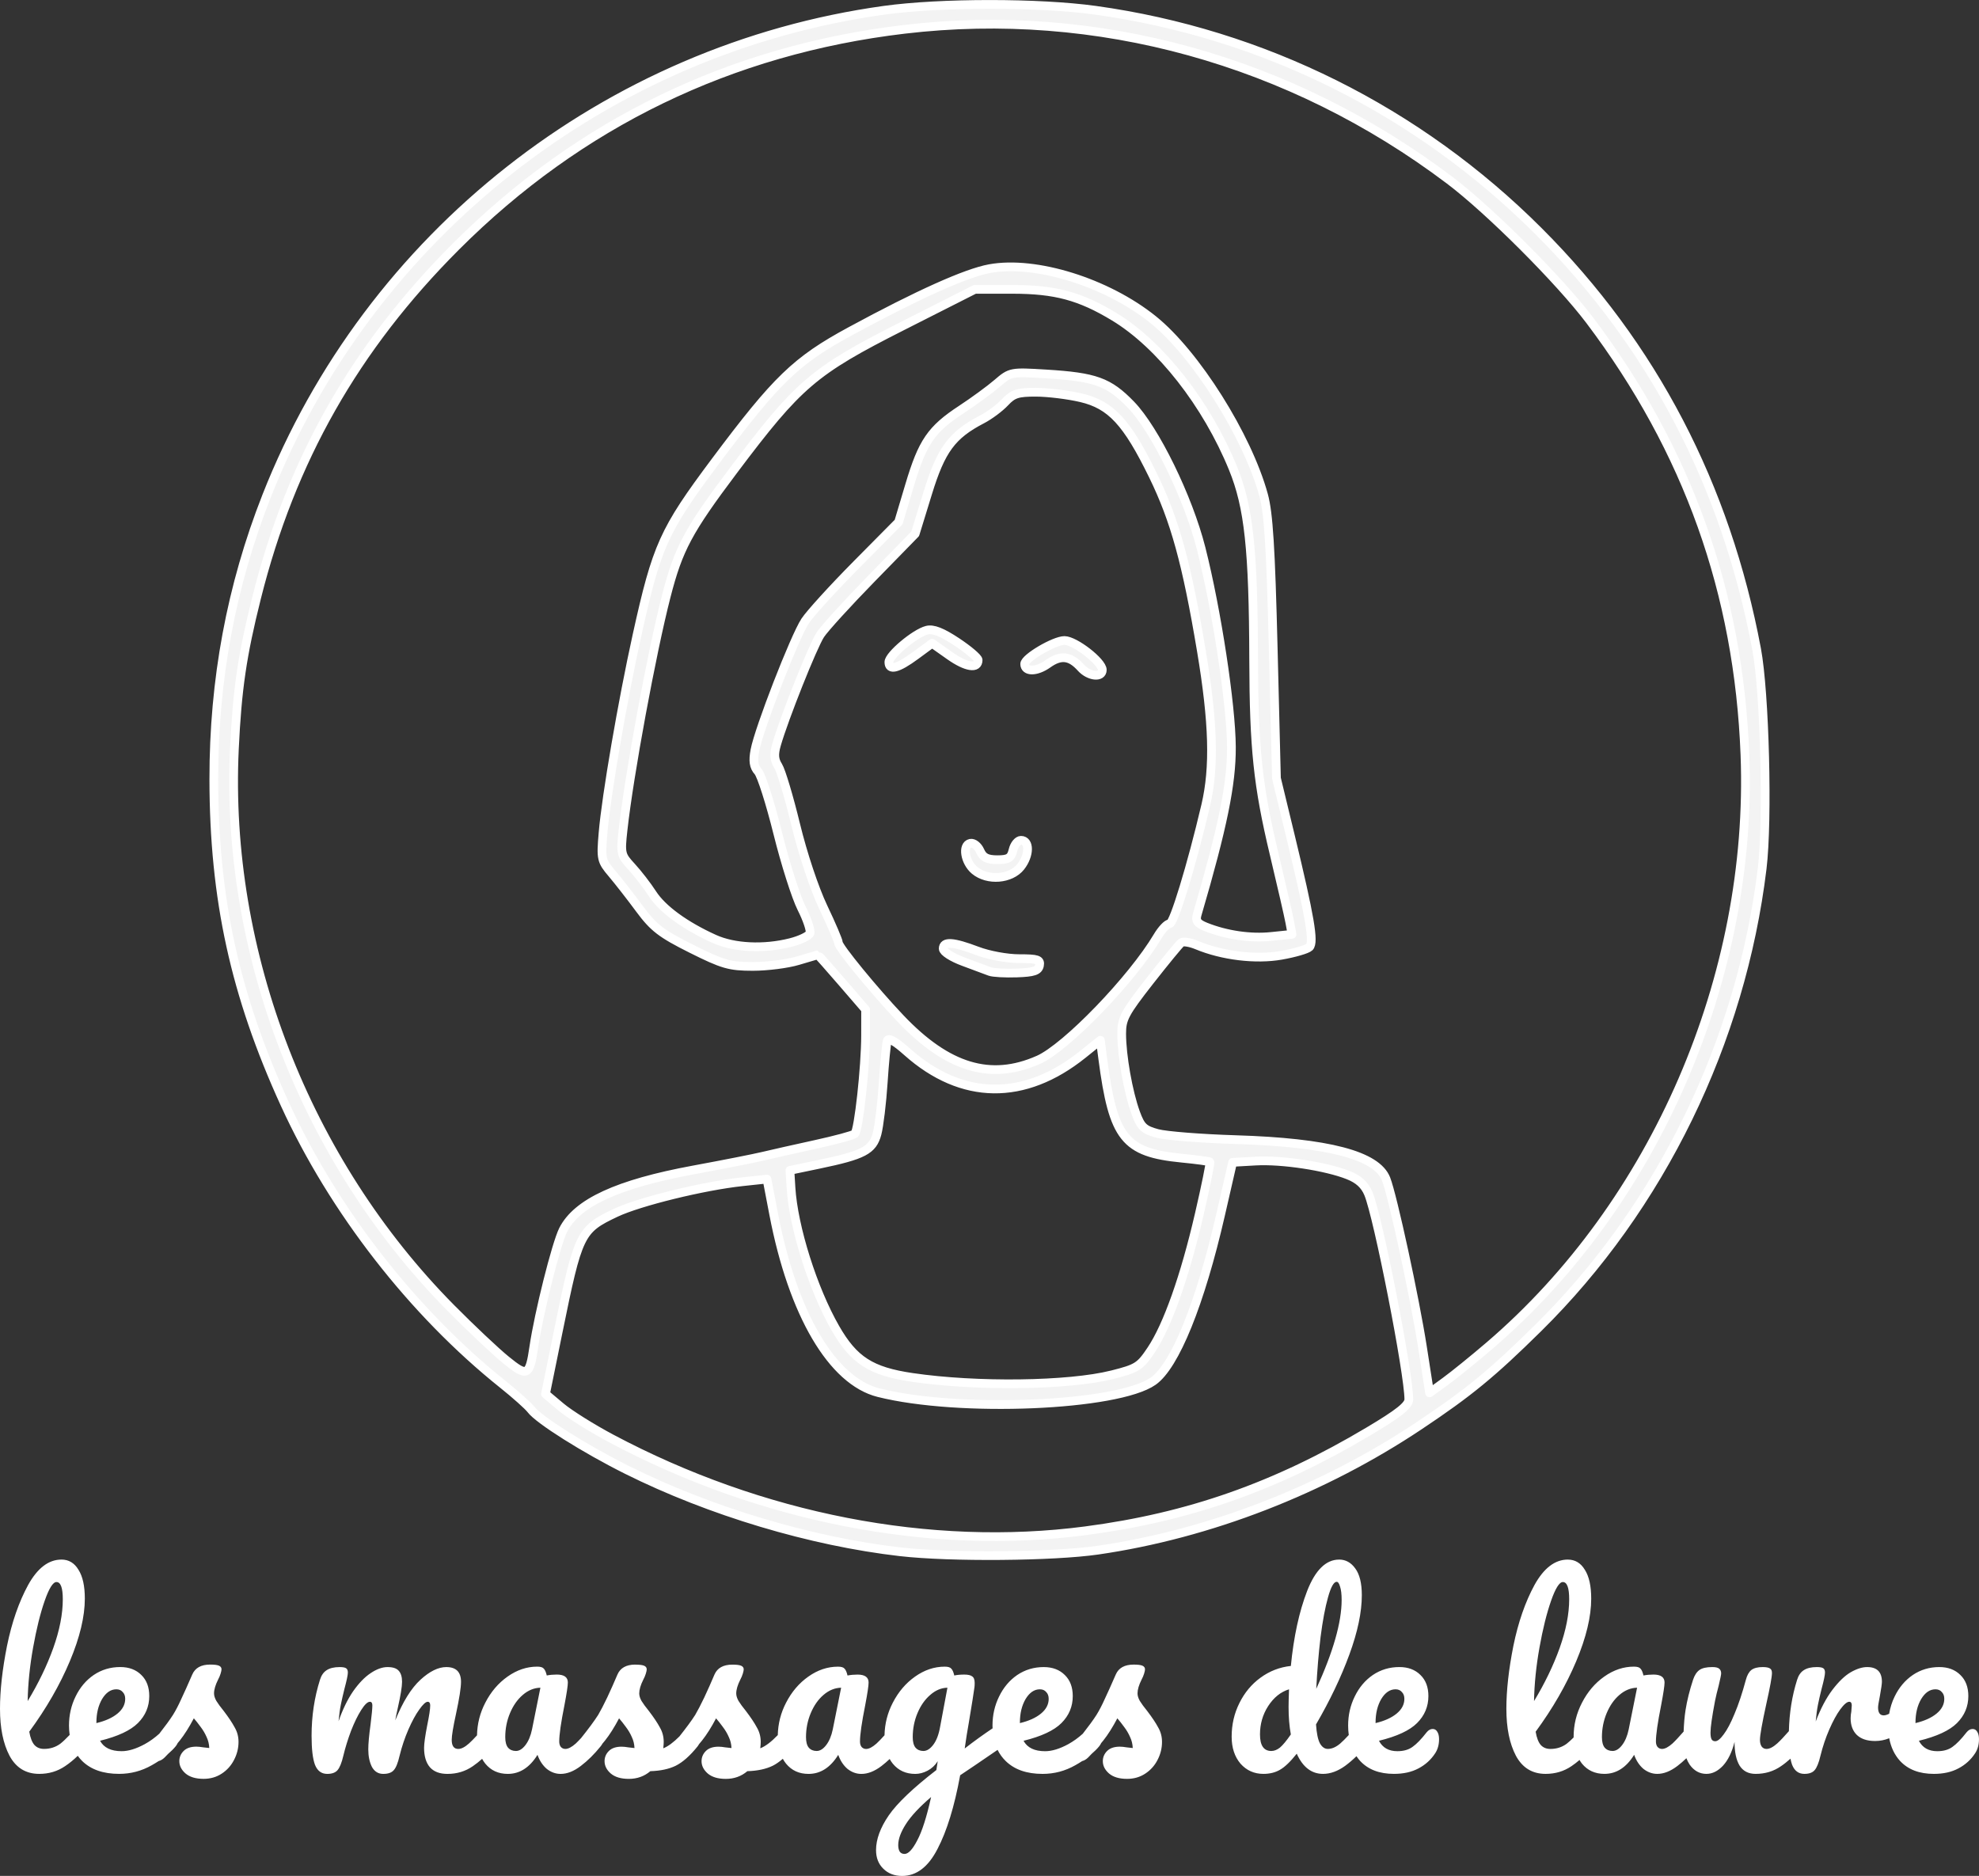
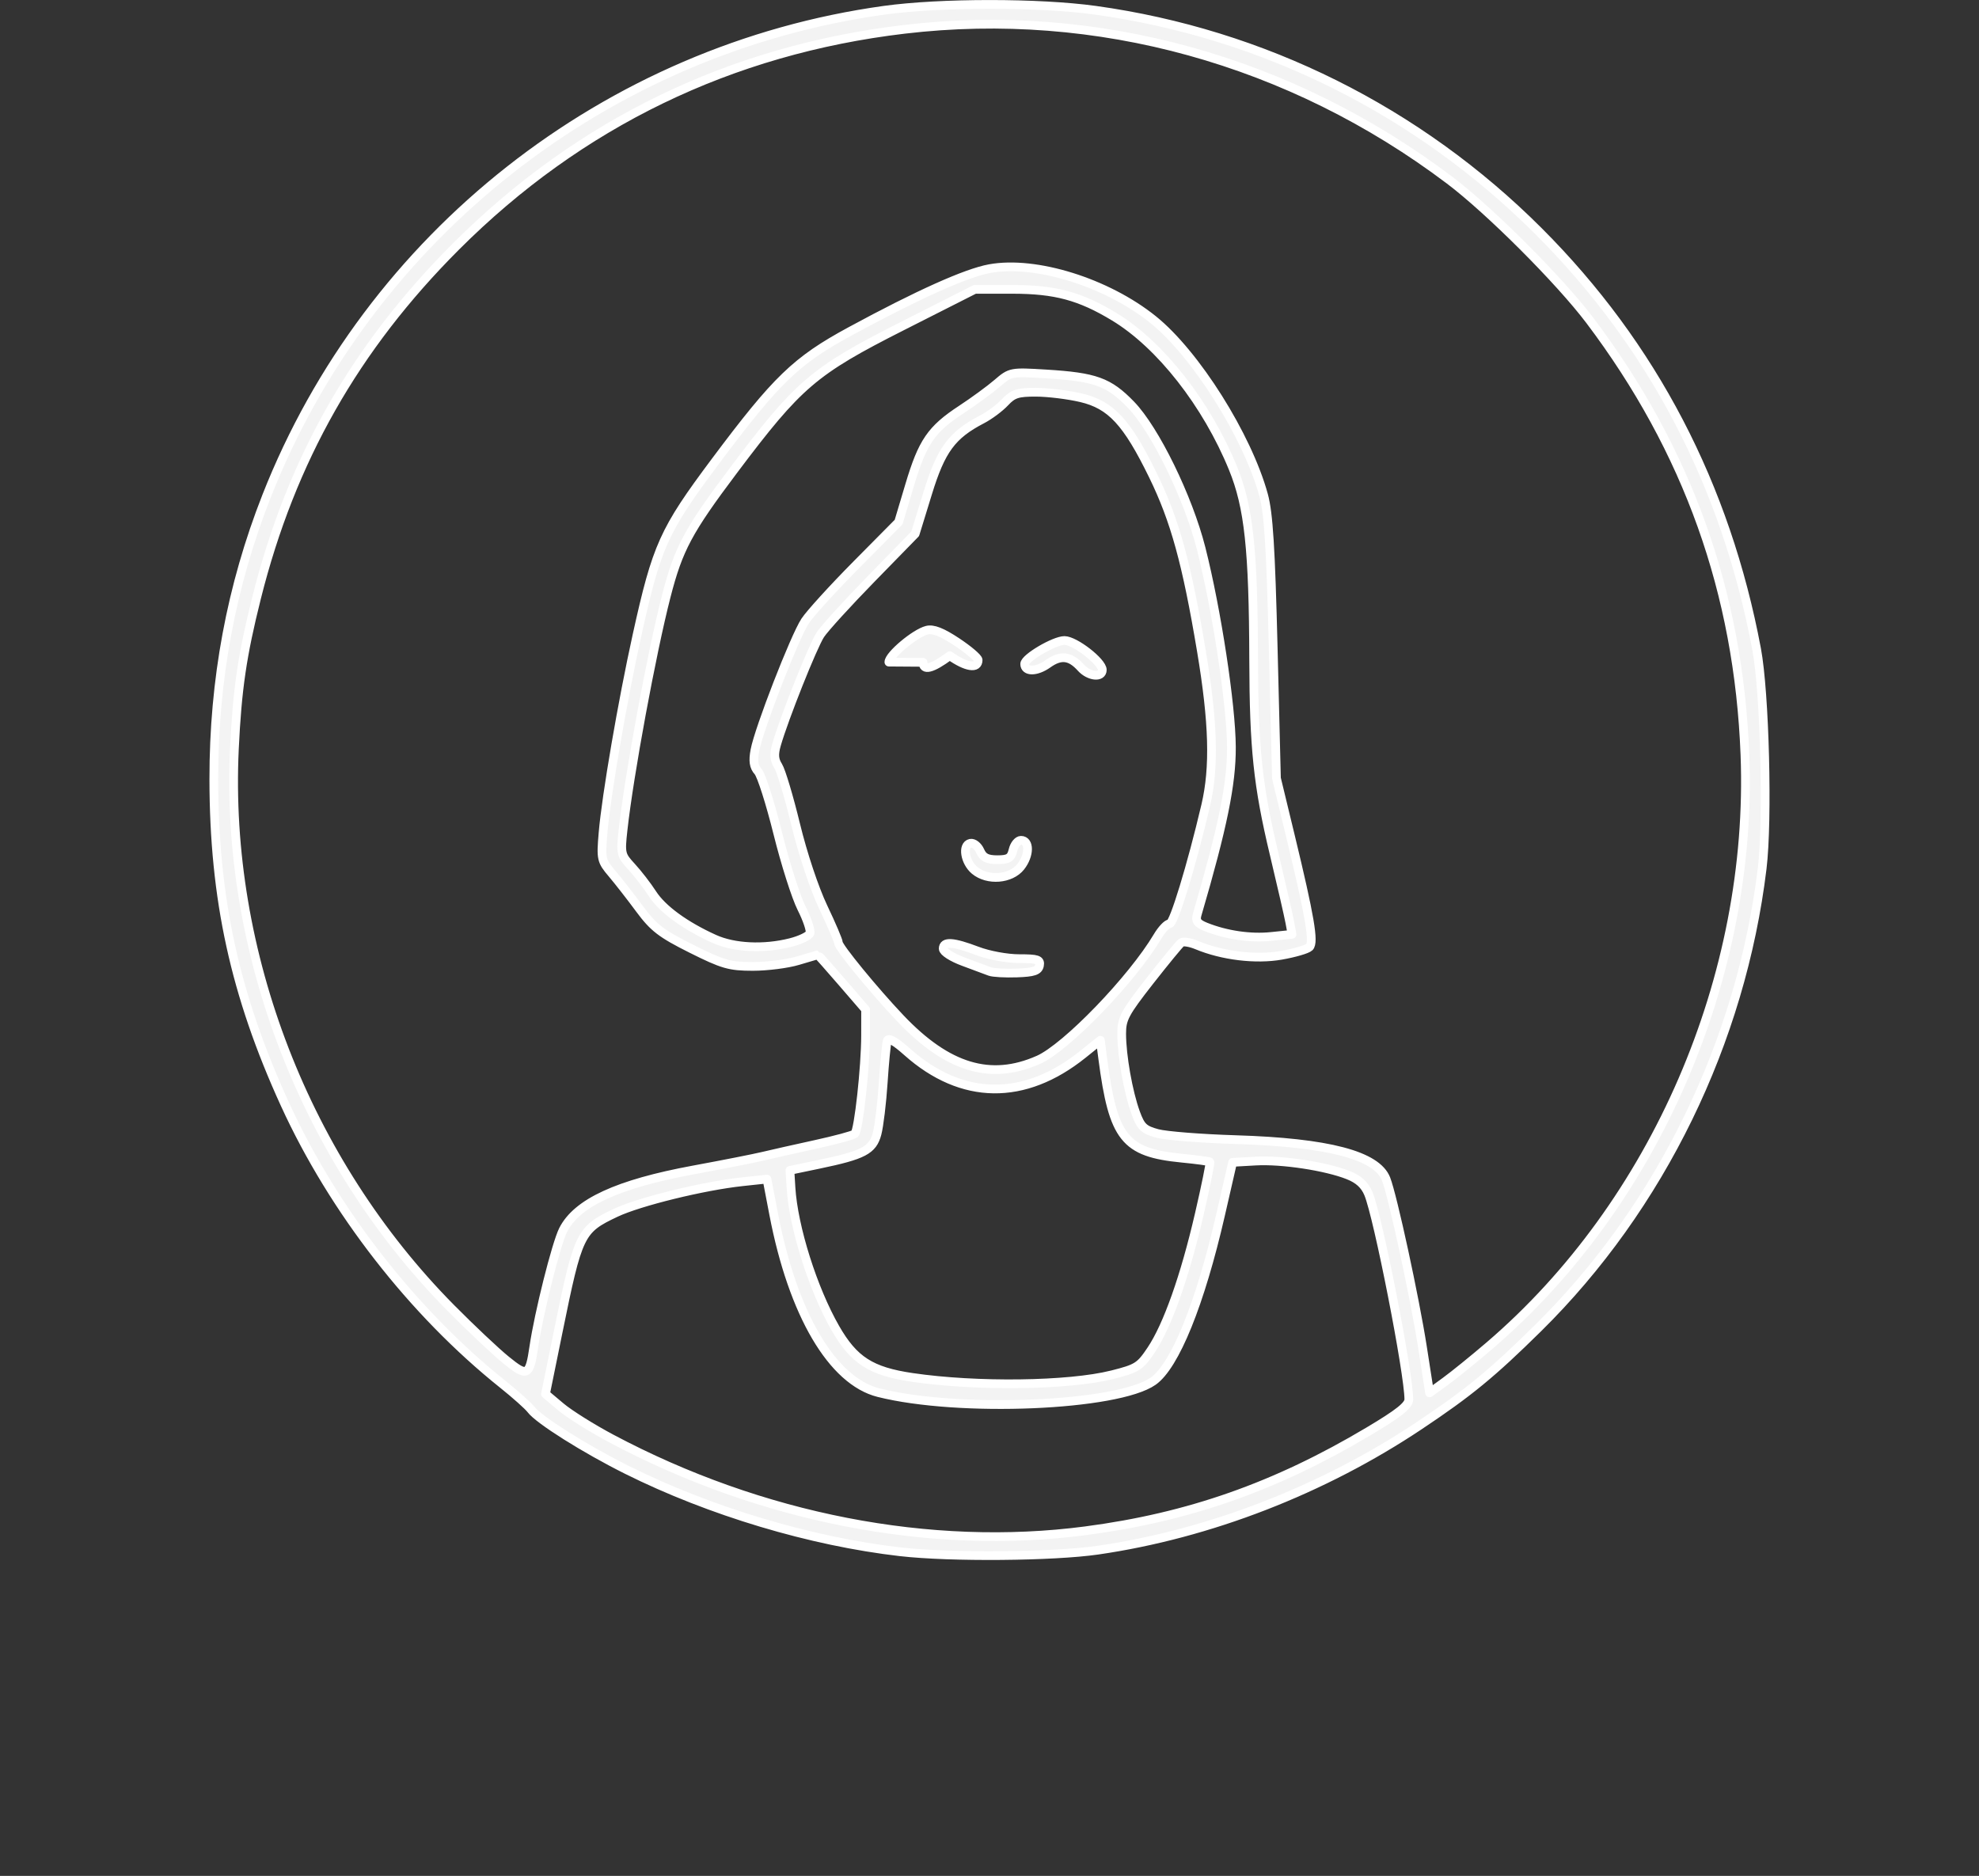
<svg xmlns="http://www.w3.org/2000/svg" xmlns:ns1="http://www.inkscape.org/namespaces/inkscape" xmlns:ns2="http://sodipodi.sourceforge.net/DTD/sodipodi-0.dtd" width="272.139" height="257.976" id="svg2" version="1.1" ns1:version="0.92.1 r15371" ns2:docname="massages-de-laure-ogay-white.svg">
  <rect width="100%" height="100%" fill="#333333" stroke="none" />
  <defs id="defs4" />
  <ns2:namedview id="base" pagecolor="#ffffff" bordercolor="#666666" borderopacity="1.0" ns1:pageopacity="0" ns1:pageshadow="2" ns1:zoom="2.0083744" ns1:cx="172.99472" ns1:cy="79.445044" ns1:document-units="px" ns1:current-layer="layer1" showgrid="false" fit-margin-top="0" fit-margin-left="0" fit-margin-right="0" fit-margin-bottom="0" ns1:window-width="1920" ns1:window-height="1016" ns1:window-x="0" ns1:window-y="27" ns1:window-maximized="1" />
  <g ns1:label="Calque 1" ns1:groupmode="layer" id="layer1" transform="translate(274.715,-980.821)">
-     <path ns1:connector-curvature="0" id="path3091-3" d="m -150.881,1194.227 c -12.333,-1.417 -26.183,-5.566 -37.617,-11.268 -5.777,-2.881 -12.13,-6.882 -13.203,-8.315 -0.368,-0.492 -2.111,-2.047 -3.871,-3.456 -12.379,-9.905 -23.303,-23.948 -29.965,-38.524 -6.872,-15.035 -9.755,-28.208 -9.776,-44.668 -0.017,-13.648 2.39,-26.575 7.247,-38.929 14.082,-35.812 46.788,-61.549 84.935,-66.836 7.76,-1.075 21.283,-1.075 29.043,0 23.067,3.197 44.394,13.832 60.96,30.398 15.695,15.695 25.756,34.985 29.972,57.464 1.126,6.005 1.57,23.486 0.765,30.135 -2.888,23.86 -13.98,46.622 -30.808,63.222 -6.346,6.26 -9.505,8.855 -16.322,13.405 -13.268,8.857 -28.897,14.917 -44.217,17.144 -6.149,0.894 -20.305,1.012 -27.144,0.226 z m 25.451,-2.895 c 14.161,-1.856 26.143,-6.065 38.908,-13.669 4.191,-2.497 5.539,-3.569 5.539,-4.407 -3.3e-4,-3.584 -4.226,-25.107 -5.552,-28.282 -0.507,-1.214 -1.35,-1.986 -2.79,-2.557 -3.065,-1.215 -9.106,-2.131 -12.711,-1.928 l -3.178,0.179 -1.652,7.203 c -2.805,12.233 -6.267,20.776 -9.274,22.889 -4.907,3.446 -26.724,4.358 -37.765,1.577 -6.373,-1.605 -11.787,-10.82 -14.417,-24.541 l -0.925,-4.827 -3.375,0.361 c -5.353,0.573 -14.172,2.735 -17.412,4.267 -4.929,2.332 -5.165,2.821 -7.945,16.466 l -1.723,8.456 2.125,1.787 c 1.169,0.983 4.29,2.938 6.936,4.344 20.61,10.956 43.869,15.479 65.211,12.682 z m 55.539,-25.457 c 22.788,-19.519 36.296,-50.754 35.129,-81.233 -0.854,-22.297 -7.846,-41.888 -21.328,-59.76 -4.132,-5.477 -13.812,-15.158 -19.291,-19.292 -21.854,-16.49 -48.519,-23.866 -74.97,-20.738 -23.88,2.824 -44.705,12.909 -61.656,29.86 -13.876,13.876 -22.676,29.382 -27.422,48.32 -1.985,7.919 -2.666,12.562 -3.054,20.793 -1.318,28.003 9.801,56.7 29.798,76.903 2.738,2.766 6.137,5.971 7.554,7.122 2.917,2.37 3.237,2.22 3.823,-1.794 0.675,-4.619 3.074,-14.186 4.035,-16.089 1.893,-3.749 7.509,-6.335 17.946,-8.261 4.053,-0.748 8.33,-1.591 9.504,-1.874 1.174,-0.282 4.415,-1.012 7.203,-1.621 2.788,-0.609 5.24,-1.27 5.449,-1.467 0.525,-0.496 1.478,-9.183 1.483,-13.521 l 0.004,-3.571 -3.249,-3.765 c -1.787,-2.071 -3.288,-3.763 -3.335,-3.76 -0.047,0.011 -1.265,0.363 -2.705,0.8 -1.44,0.437 -4.237,0.795 -6.215,0.795 -3.203,0 -4.127,-0.266 -8.461,-2.435 -4.146,-2.076 -5.196,-2.884 -7.107,-5.469 -1.233,-1.669 -2.941,-3.858 -3.796,-4.866 -1.486,-1.752 -1.54,-1.999 -1.235,-5.603 0.431,-5.095 2.673,-18.14 4.675,-27.205 2.707,-12.256 3.655,-14.359 10.761,-23.867 8.431,-11.28 11.114,-13.867 18.593,-17.92 9.306,-5.044 15.915,-8.011 19.148,-8.596 6.331,-1.146 16.107,1.905 22.46,7.01 5.841,4.693 12.963,15.999 15.194,24.123 0.682,2.484 0.979,7.206 1.325,21.076 l 0.445,17.875 1.936,8.004 c 2.665,11.019 3.267,14.546 2.598,15.215 -0.299,0.299 -2.044,0.809 -3.876,1.131 -3.5,0.617 -8.083,0.063 -11.597,-1.4 -0.914,-0.381 -1.877,-0.538 -2.139,-0.349 -0.262,0.189 -2.216,2.564 -4.341,5.278 -3.437,4.39 -3.864,5.19 -3.864,7.239 0,3.015 0.892,8.062 1.925,10.893 0.711,1.948 1.121,2.338 2.988,2.841 1.19,0.321 6.034,0.702 10.764,0.847 12.704,0.39 19.401,2.143 20.68,5.415 0.92,2.355 3.967,16.432 5.013,23.165 l 0.971,6.246 2.173,-1.581 c 1.195,-0.87 3.923,-3.08 6.062,-4.912 z m -51.91,4.01 c 3.468,-0.872 3.854,-1.117 5.407,-3.44 2.23,-3.336 4.618,-10.087 6.596,-18.647 0.893,-3.863 1.551,-7.095 1.462,-7.184 -0.088,-0.089 -1.833,-0.324 -3.878,-0.524 -7.85,-0.766 -9.428,-2.756 -10.857,-13.687 l -0.33,-2.524 -2.401,1.929 c -8.049,6.467 -16.642,6.354 -24.144,-0.319 -1.7,-1.512 -2.608,-2.019 -2.758,-1.542 -0.123,0.392 -0.374,2.993 -0.557,5.781 -0.183,2.788 -0.564,5.941 -0.847,7.006 -0.602,2.266 -1.853,2.925 -7.969,4.2 l -4.011,0.836 0.146,2.383 c 0.332,5.432 3.02,13.945 6.098,19.31 2.544,4.435 4.898,5.946 10.564,6.779 8.857,1.303 21.524,1.138 27.479,-0.358 z m -10.123,-43.309 c 3.83,-1.694 12.895,-11.084 16.402,-16.989 0.566,-0.954 1.307,-1.734 1.645,-1.734 0.581,0 3.019,-7.997 4.963,-16.274 1.227,-5.225 1.053,-11.421 -0.598,-21.276 -2.019,-12.055 -3.644,-17.951 -6.633,-24.07 -3.599,-7.369 -5.805,-9.751 -9.925,-10.714 -1.761,-0.412 -4.54,-0.753 -6.176,-0.757 -2.521,-0.01 -3.172,0.203 -4.269,1.377 -0.711,0.762 -2.134,1.823 -3.161,2.356 -4.147,2.155 -5.632,4.172 -7.47,10.149 l -1.718,5.584 -5.991,6.136 c -3.295,3.375 -6.467,6.856 -7.048,7.737 -1.024,1.551 -4.988,11.498 -6.029,15.126 -0.381,1.328 -0.323,2.081 0.224,2.935 0.405,0.631 1.494,4.269 2.42,8.084 0.975,4.016 2.565,8.785 3.776,11.328 1.151,2.415 2.093,4.622 2.093,4.905 0,0.593 4.906,6.58 8.49,10.359 6.501,6.856 12.429,8.645 19.003,5.737 z m -6.684,-12.158 c -0.44,-0.17 -2.061,-0.774 -3.602,-1.342 -1.59,-0.586 -2.801,-1.362 -2.801,-1.794 0,-1.044 1.357,-0.955 4.674,0.305 1.585,0.603 4.099,1.067 5.775,1.067 2.539,0 2.942,0.135 2.79,0.934 -0.141,0.739 -0.791,0.955 -3.107,1.037 -1.611,0.056 -3.29,-0.036 -3.73,-0.207 z m -2.071,-13.903 c -1.364,-1.135 -1.74,-3.486 -0.596,-3.727 0.441,-0.093 1.041,0.378 1.334,1.045 0.406,0.926 0.97,1.214 2.376,1.214 1.527,0 1.898,-0.229 2.158,-1.334 0.173,-0.734 0.664,-1.334 1.091,-1.334 1.223,0 1.201,2.056 -0.039,3.633 -1.363,1.732 -4.543,1.985 -6.324,0.502 z m 14.622,-27.866 c -1.497,-1.655 -2.782,-1.805 -4.567,-0.533 -1.568,1.117 -3.182,1.122 -3.182,0.011 0,-0.822 4.077,-3.225 5.47,-3.225 1.429,0 5.201,2.93 5.201,4.041 0,1.112 -1.816,0.93 -2.922,-0.292 z m -26.424,-0.775 c 0,-0.955 3.59,-3.971 5.222,-4.388 0.862,-0.22 2.075,0.256 4.135,1.624 1.603,1.065 2.915,2.181 2.915,2.481 0,1.252 -1.63,1.002 -3.9,-0.598 l -2.424,-1.709 -2.279,1.676 c -2.467,1.815 -3.669,2.114 -3.669,0.914 z m -13.53,38.57 c 1.329,-0.335 2.532,-0.91 2.674,-1.28 0.142,-0.369 -0.374,-1.917 -1.145,-3.441 -0.772,-1.523 -2.249,-6.169 -3.283,-10.325 -1.034,-4.156 -2.248,-7.967 -2.698,-8.469 -0.601,-0.669 -0.718,-1.451 -0.44,-2.935 0.55,-2.934 5.458,-15.573 6.897,-17.763 0.675,-1.027 3.845,-4.511 7.044,-7.741 l 5.816,-5.874 1.512,-5.064 c 1.778,-5.956 2.964,-7.69 7.134,-10.424 1.701,-1.116 3.917,-2.738 4.923,-3.604 1.806,-1.556 1.892,-1.572 6.67,-1.281 6.816,0.416 8.655,1.079 11.704,4.224 3.314,3.417 7.88,12.76 9.654,19.754 2.146,8.461 4.144,21.561 4.17,27.352 0.023,5.066 -1.185,10.975 -4.703,22.995 -0.257,0.879 -0.004,1.248 1.181,1.722 2.808,1.122 6.143,1.608 9.006,1.312 l 2.852,-0.294 -0.309,-1.662 c -0.17,-0.914 -1.14,-5.144 -2.156,-9.399 -2.239,-9.381 -2.778,-14.491 -2.813,-26.678 -0.044,-15.212 -0.67,-21.038 -2.831,-26.337 -3.612,-8.86 -10.003,-17.019 -16.333,-20.849 -4.713,-2.853 -8.124,-3.77 -14.014,-3.77 h -5.163 l -10.008,5.069 c -12.166,6.162 -14.243,7.938 -23.156,19.791 -6.272,8.341 -7.591,10.809 -9.277,17.364 -2.005,7.791 -5.097,24.526 -5.935,32.124 -0.357,3.235 -0.305,3.457 1.184,5.069 0.856,0.927 2.143,2.594 2.859,3.703 1.367,2.117 4.47,4.382 8.505,6.21 2.721,1.232 6.805,1.428 10.481,0.502 z" style="fill:#ffffff;fill-opacity:0.941;stroke:#ffffff;stroke-width:1.2;stroke-linecap:round;stroke-linejoin:round;stroke-miterlimit:4;stroke-dasharray:none;stroke-opacity:1" />
-     <path style="font-style:normal;font-weight:normal;font-size:31.185px;line-height:1.25;font-family:sans-serif;letter-spacing:0px;word-spacing:0px;fill:#ffffff;fill-opacity:1;stroke:none;stroke-width:1.2;stroke-miterlimit:4;stroke-dasharray:none" d="m -266.264,1195.295 c -1.767,0 -3.295,1.166 -4.584,3.494 -1.268,2.329 -2.235,5.114 -2.9,8.357 -0.644,3.243 -0.967,6.132 -0.967,8.668 0,2.64 0.435,4.792 1.309,6.455 0.894,1.663 2.256,2.496 4.086,2.496 1.331,0 2.515,-0.354 3.555,-1.061 0.61,-0.407 1.189,-0.886 1.744,-1.424 0.182,0.249 0.377,0.488 0.6,0.707 1.206,1.185 2.901,1.777 5.084,1.777 1.601,0 3.097,-0.396 4.49,-1.186 0.336,-0.188 0.651,-0.38 0.951,-0.576 0.292,-0.075 0.573,-0.245 0.844,-0.516 0.152,-0.148 0.291,-0.304 0.438,-0.455 0.39,-0.337 0.748,-0.682 1.043,-1.041 0.119,-0.138 0.212,-0.299 0.295,-0.471 0.092,-0.115 0.194,-0.223 0.283,-0.34 0.644,-0.811 1.289,-1.83 1.934,-3.057 0.291,0.333 0.603,0.728 0.936,1.186 0.333,0.437 0.603,0.893 0.811,1.371 0.229,0.478 0.354,0.989 0.375,1.529 l -0.842,-0.094 c -0.353,-0.062 -0.665,-0.094 -0.936,-0.094 -0.769,0 -1.351,0.197 -1.746,0.592 -0.395,0.395 -0.594,0.864 -0.594,1.404 0,0.624 0.28,1.185 0.842,1.684 0.582,0.499 1.415,0.748 2.496,0.748 0.936,0 1.766,-0.239 2.494,-0.717 0.728,-0.478 1.289,-1.102 1.684,-1.871 0.416,-0.79 0.625,-1.623 0.625,-2.496 0,-0.728 -0.178,-1.391 -0.531,-1.994 -0.333,-0.624 -0.831,-1.373 -1.496,-2.246 -0.457,-0.561 -0.801,-1.03 -1.029,-1.404 -0.208,-0.374 -0.312,-0.716 -0.312,-1.027 0,-0.52 0.188,-1.154 0.562,-1.902 0.146,-0.27 0.259,-0.542 0.342,-0.812 0.083,-0.27 0.125,-0.467 0.125,-0.592 0,-0.229 -0.115,-0.394 -0.344,-0.498 -0.229,-0.104 -0.633,-0.156 -1.215,-0.156 -1.247,0 -2.07,0.456 -2.465,1.371 -0.624,1.435 -1.132,2.569 -1.527,3.4 -0.374,0.832 -0.749,1.548 -1.123,2.15 -0.445,0.7 -1.107,1.593 -1.881,2.584 -0.609,0.549 -1.272,1.036 -2.004,1.439 -1.185,0.644 -2.244,0.967 -3.18,0.967 -1.455,0 -2.443,-0.477 -2.963,-1.434 2.453,-0.603 4.188,-1.415 5.207,-2.434 1.04,-1.04 1.559,-2.276 1.559,-3.711 0,-1.227 -0.362,-2.193 -1.09,-2.9 -0.728,-0.728 -1.695,-1.092 -2.9,-1.092 -1.351,0 -2.567,0.364 -3.648,1.092 -1.06,0.728 -1.893,1.716 -2.496,2.963 -0.603,1.227 -0.904,2.558 -0.904,3.992 0,0.451 0.034,0.876 0.092,1.285 -0.479,0.503 -0.916,0.926 -1.281,1.209 -0.644,0.478 -1.394,0.717 -2.246,0.717 -0.541,0 -0.976,-0.176 -1.309,-0.529 -0.333,-0.374 -0.573,-0.987 -0.719,-1.84 2.349,-3.202 4.21,-6.435 5.582,-9.699 1.372,-3.264 2.059,-6.131 2.059,-8.605 0,-1.726 -0.291,-3.046 -0.873,-3.961 -0.561,-0.936 -1.34,-1.404 -2.338,-1.404 z m 175.699,0 c -1.809,0 -3.274,1.436 -4.396,4.305 -1.102,2.848 -1.849,6.289 -2.244,10.322 -1.538,0.166 -2.932,0.706 -4.18,1.621 -1.227,0.894 -2.194,2.058 -2.9,3.492 -0.707,1.414 -1.061,2.952 -1.061,4.615 0,1.518 0.406,2.755 1.217,3.711 0.832,0.935 1.882,1.404 3.15,1.404 0.873,0 1.631,-0.188 2.275,-0.562 0.665,-0.374 1.435,-1.111 2.309,-2.213 0.832,1.85 2.037,2.775 3.617,2.775 0.998,0 2.007,-0.364 3.025,-1.092 0.549,-0.403 1.07,-0.853 1.57,-1.34 0.155,0.228 0.319,0.45 0.506,0.654 1.102,1.185 2.651,1.777 4.646,1.777 1.31,0 2.434,-0.249 3.369,-0.748 0.956,-0.499 1.725,-1.196 2.307,-2.09 0.353,-0.541 0.531,-1.185 0.531,-1.934 1e-5,-0.437 -0.084,-0.78 -0.25,-1.029 -0.146,-0.249 -0.353,-0.375 -0.623,-0.375 -0.312,0 -0.592,0.157 -0.842,0.469 -0.728,0.936 -1.372,1.601 -1.934,1.996 -0.541,0.395 -1.237,0.592 -2.09,0.592 -1.185,0 -2.026,-0.477 -2.525,-1.434 2.474,-0.603 4.22,-1.415 5.238,-2.434 1.04,-1.04 1.559,-2.276 1.559,-3.711 0,-1.227 -0.364,-2.193 -1.092,-2.9 -0.728,-0.728 -1.693,-1.092 -2.898,-1.092 -1.351,0 -2.569,0.364 -3.65,1.092 -1.06,0.728 -1.891,1.716 -2.494,2.963 -0.603,1.227 -0.904,2.558 -0.904,3.992 0,0.455 0.033,0.885 0.088,1.299 -0.445,0.482 -0.845,0.887 -1.168,1.164 -0.582,0.499 -1.154,0.748 -1.715,0.748 -0.437,0 -0.801,-0.26 -1.092,-0.779 -0.27,-0.52 -0.446,-1.382 -0.529,-2.588 1.913,-3.285 3.441,-6.487 4.584,-9.605 1.143,-3.119 1.715,-5.841 1.715,-8.17 0,-1.642 -0.301,-2.869 -0.904,-3.68 -0.582,-0.811 -1.321,-1.217 -2.215,-1.217 z m 31.447,0 c -1.767,0 -3.295,1.166 -4.584,3.494 -1.268,2.329 -2.235,5.114 -2.9,8.357 -0.644,3.243 -0.967,6.132 -0.967,8.668 0,2.64 0.437,4.792 1.311,6.455 0.894,1.663 2.256,2.496 4.086,2.496 1.331,0 2.515,-0.354 3.555,-1.061 0.381,-0.254 0.748,-0.544 1.107,-0.85 0.107,0.173 0.211,0.349 0.34,0.506 0.769,0.935 1.797,1.404 3.086,1.404 1.642,0 3.005,-0.873 4.086,-2.619 0.291,0.811 0.718,1.454 1.279,1.932 0.582,0.457 1.216,0.688 1.902,0.688 0.894,0 1.819,-0.364 2.775,-1.092 0.42,-0.32 0.828,-0.678 1.229,-1.062 0.124,0.309 0.266,0.605 0.445,0.875 0.603,0.852 1.373,1.279 2.309,1.279 0.811,0 1.569,-0.375 2.275,-1.123 0.707,-0.769 1.238,-1.862 1.592,-3.275 0,1.393 0.228,2.475 0.686,3.244 0.478,0.769 1.215,1.154 2.213,1.154 1.31,0 2.475,-0.354 3.494,-1.061 0.448,-0.304 0.878,-0.654 1.299,-1.031 0.064,0.318 0.136,0.607 0.225,0.844 0.333,0.832 0.894,1.248 1.684,1.248 0.644,0 1.113,-0.167 1.404,-0.5 0.312,-0.353 0.582,-1.019 0.811,-1.996 0.312,-1.268 0.718,-2.474 1.217,-3.617 0.499,-1.143 0.997,-2.058 1.496,-2.744 0.52,-0.707 0.936,-1.06 1.248,-1.06 0.229,0 0.344,0.167 0.344,0.5 1e-5,0.145 -0.021,0.426 -0.062,0.842 -0.062,0.312 -0.094,0.624 -0.094,0.935 0,0.956 0.28,1.714 0.842,2.275 0.582,0.561 1.424,0.844 2.525,0.844 0.678,0 1.324,-0.13 1.939,-0.381 0.233,1.241 0.728,2.286 1.494,3.125 1.102,1.185 2.651,1.777 4.646,1.777 1.31,0 2.432,-0.249 3.367,-0.748 0.956,-0.499 1.726,-1.196 2.309,-2.09 0.353,-0.541 0.529,-1.185 0.529,-1.934 0,-0.437 -0.084,-0.78 -0.25,-1.029 -0.146,-0.249 -0.353,-0.375 -0.623,-0.375 -0.312,0 -0.592,0.157 -0.842,0.469 -0.728,0.936 -1.372,1.601 -1.934,1.996 -0.541,0.395 -1.237,0.592 -2.09,0.592 -1.185,0 -2.026,-0.477 -2.525,-1.434 2.474,-0.603 4.22,-1.415 5.238,-2.434 1.039,-1.04 1.561,-2.276 1.561,-3.711 -1e-5,-1.227 -0.364,-2.193 -1.092,-2.9 -0.728,-0.728 -1.695,-1.092 -2.9,-1.092 -1.351,0 -2.567,0.364 -3.648,1.092 -1.06,0.728 -1.893,1.716 -2.496,2.963 -0.368,0.749 -0.609,1.541 -0.752,2.367 -0.27,0.133 -0.524,0.221 -0.746,0.221 -0.52,0 -0.779,-0.362 -0.779,-1.09 0,-0.208 0.082,-0.729 0.248,-1.56 0.187,-1.04 0.281,-1.695 0.281,-1.965 0,-1.351 -0.676,-2.027 -2.027,-2.027 -0.686,0 -1.444,0.241 -2.275,0.719 -0.811,0.478 -1.644,1.278 -2.496,2.4 -0.852,1.123 -1.621,2.577 -2.307,4.365 0.083,-0.915 0.186,-1.683 0.311,-2.307 0.125,-0.624 0.292,-1.352 0.5,-2.184 0.312,-1.164 0.467,-1.911 0.467,-2.244 0,-0.291 -0.082,-0.49 -0.248,-0.594 -0.166,-0.104 -0.457,-0.156 -0.873,-0.156 -0.769,0 -1.372,0.146 -1.809,0.438 -0.416,0.27 -0.717,0.708 -0.904,1.311 -0.708,2.239 -1.075,4.596 -1.131,7.064 -0.625,0.713 -1.186,1.317 -1.611,1.697 -0.561,0.499 -1.049,0.748 -1.465,0.748 -0.27,0 -0.49,-0.103 -0.656,-0.31 -0.166,-0.229 -0.248,-0.541 -0.248,-0.936 0,-0.624 0.291,-2.267 0.873,-4.928 0.52,-2.329 0.779,-3.752 0.779,-4.271 0,-0.312 -0.094,-0.521 -0.281,-0.625 -0.187,-0.125 -0.52,-0.188 -0.998,-0.188 -0.686,0 -1.205,0.136 -1.559,0.406 -0.333,0.27 -0.582,0.718 -0.748,1.342 -0.499,1.85 -1.018,3.409 -1.559,4.678 -0.52,1.268 -1.02,2.214 -1.498,2.838 -0.457,0.624 -0.842,0.935 -1.154,0.935 -0.229,0 -0.394,-0.084 -0.498,-0.25 -0.104,-0.187 -0.156,-0.499 -0.156,-0.935 0,-0.728 0.207,-2.184 0.623,-4.367 0.125,-0.624 0.292,-1.319 0.5,-2.088 0.229,-0.956 0.342,-1.517 0.342,-1.684 0,-0.291 -0.092,-0.511 -0.279,-0.656 -0.166,-0.146 -0.478,-0.219 -0.936,-0.219 -0.811,0 -1.403,0.136 -1.777,0.406 -0.374,0.27 -0.665,0.718 -0.873,1.342 -0.478,1.455 -0.821,2.837 -1.029,4.146 -0.148,0.916 -0.225,1.925 -0.268,2.977 -0.599,0.685 -1.134,1.269 -1.533,1.639 -0.561,0.499 -1.039,0.748 -1.434,0.748 -0.249,0 -0.457,-0.092 -0.623,-0.279 -0.146,-0.187 -0.219,-0.436 -0.219,-0.748 0,-0.936 0.239,-2.599 0.717,-4.99 0.312,-1.642 0.469,-2.683 0.469,-3.119 0,-0.728 -0.511,-1.092 -1.529,-1.092 -0.478,0 -0.934,0.042 -1.371,0.125 -0.104,-0.457 -0.24,-0.769 -0.406,-0.935 -0.146,-0.187 -0.447,-0.279 -0.904,-0.279 -1.435,0 -2.797,0.456 -4.086,1.371 -1.268,0.894 -2.285,2.089 -3.055,3.586 -0.769,1.476 -1.154,3.046 -1.154,4.709 0,0.025 0.004,0.047 0.004,0.072 -0.349,0.349 -0.671,0.645 -0.953,0.863 -0.644,0.478 -1.392,0.717 -2.244,0.717 -0.541,0 -0.978,-0.176 -1.311,-0.529 -0.333,-0.374 -0.571,-0.988 -0.717,-1.84 2.349,-3.202 4.21,-6.435 5.582,-9.699 1.372,-3.264 2.059,-6.131 2.059,-8.605 0,-1.726 -0.291,-3.046 -0.873,-3.961 -0.561,-0.936 -1.342,-1.404 -2.34,-1.404 z m -31.789,3.057 c 0.187,0 0.342,0.218 0.467,0.654 0.146,0.437 0.219,1.05 0.219,1.84 0,3.077 -1.164,7.152 -3.492,12.225 0.125,-2.474 0.322,-4.843 0.592,-7.109 0.291,-2.266 0.634,-4.095 1.029,-5.488 0.395,-1.414 0.791,-2.121 1.186,-2.121 z m -176.045,0.031 c 0.582,0 0.873,0.789 0.873,2.369 0,2.017 -0.435,4.252 -1.309,6.705 -0.873,2.432 -2.047,4.864 -3.523,7.297 0.042,-2.349 0.291,-4.802 0.748,-7.359 0.457,-2.557 0.987,-4.698 1.59,-6.424 0.603,-1.726 1.143,-2.588 1.621,-2.588 z m 207.148,0 c 0.582,0 0.873,0.789 0.873,2.369 0,2.017 -0.437,4.252 -1.311,6.705 -0.873,2.432 -2.047,4.864 -3.523,7.297 0.042,-2.349 0.291,-4.802 0.748,-7.359 0.457,-2.557 0.989,-4.698 1.592,-6.424 0.603,-1.726 1.143,-2.588 1.621,-2.588 z m -127.541,11.352 c -1.247,0 -2.068,0.456 -2.463,1.371 -0.457,1.081 -0.926,2.132 -1.404,3.15 -0.478,0.998 -0.893,1.798 -1.246,2.4 -0.535,0.84 -1.336,1.917 -2.344,3.178 -0.263,0.279 -0.526,0.559 -0.734,0.752 -0.561,0.499 -1.041,0.748 -1.436,0.748 -0.249,0 -0.457,-0.092 -0.623,-0.279 -0.146,-0.187 -0.219,-0.436 -0.219,-0.748 0,-0.936 0.239,-2.599 0.717,-4.99 0.312,-1.642 0.469,-2.683 0.469,-3.119 0,-0.728 -0.509,-1.092 -1.527,-1.092 -0.478,0 -0.936,0.042 -1.373,0.125 -0.104,-0.457 -0.24,-0.769 -0.406,-0.935 -0.146,-0.187 -0.447,-0.279 -0.904,-0.279 -1.435,0 -2.795,0.456 -4.084,1.371 -1.268,0.894 -2.287,2.089 -3.057,3.586 -0.735,1.411 -1.108,2.909 -1.141,4.49 -0.42,0.459 -0.797,0.844 -1.109,1.123 -0.561,0.499 -1.049,0.748 -1.465,0.748 -0.603,0 -0.904,-0.414 -0.904,-1.246 0,-0.582 0.197,-1.777 0.592,-3.586 0.457,-2.121 0.686,-3.588 0.686,-4.399 0,-1.351 -0.674,-2.027 -2.025,-2.027 -1.102,0 -2.288,0.584 -3.557,1.748 -1.268,1.164 -2.421,3.025 -3.461,5.582 0.062,-0.374 0.177,-0.937 0.344,-1.686 0.395,-1.746 0.592,-2.952 0.592,-3.617 0,-0.686 -0.155,-1.195 -0.467,-1.527 -0.291,-0.333 -0.802,-0.5 -1.529,-0.5 -0.728,0 -1.506,0.282 -2.338,0.844 -0.811,0.54 -1.612,1.371 -2.402,2.494 -0.769,1.123 -1.435,2.494 -1.996,4.115 0.083,-0.915 0.188,-1.673 0.312,-2.275 0.125,-0.624 0.29,-1.352 0.498,-2.184 0.312,-1.164 0.469,-1.911 0.469,-2.244 0,-0.291 -0.084,-0.49 -0.25,-0.594 -0.166,-0.104 -0.457,-0.156 -0.873,-0.156 -0.769,0 -1.372,0.146 -1.809,0.438 -0.416,0.27 -0.717,0.708 -0.904,1.311 -0.769,2.432 -1.154,4.998 -1.154,7.701 0,1.829 0.157,3.161 0.469,3.992 0.333,0.832 0.894,1.248 1.684,1.248 0.644,0 1.113,-0.167 1.404,-0.5 0.312,-0.353 0.582,-1.019 0.811,-1.996 0.27,-1.123 0.624,-2.265 1.061,-3.43 0.457,-1.164 0.924,-2.121 1.402,-2.869 0.478,-0.748 0.874,-1.123 1.186,-1.123 0.229,0 0.342,0.167 0.342,0.5 0,0.416 -0.082,1.289 -0.248,2.619 -0.208,1.497 -0.312,2.64 -0.312,3.43 0,0.936 0.165,1.737 0.498,2.402 0.353,0.644 0.874,0.967 1.561,0.967 0.665,0 1.143,-0.167 1.434,-0.5 0.312,-0.333 0.582,-0.998 0.811,-1.996 0.312,-1.268 0.718,-2.474 1.217,-3.617 0.499,-1.143 0.997,-2.058 1.496,-2.744 0.499,-0.707 0.884,-1.06 1.154,-1.06 0.229,0 0.344,0.167 0.344,0.5 0,0.499 -0.136,1.403 -0.406,2.713 -0.291,1.497 -0.436,2.537 -0.436,3.119 0,1.164 0.27,2.058 0.811,2.682 0.541,0.603 1.34,0.904 2.4,0.904 1.31,0 2.475,-0.354 3.494,-1.061 0.439,-0.299 0.862,-0.641 1.275,-1.01 0.132,0.234 0.274,0.46 0.443,0.666 0.769,0.935 1.799,1.404 3.088,1.404 1.642,0 3.003,-0.873 4.084,-2.619 0.291,0.811 0.718,1.454 1.279,1.932 0.582,0.457 1.216,0.688 1.902,0.688 0.894,0 1.819,-0.364 2.775,-1.092 0.956,-0.728 1.861,-1.621 2.713,-2.682 0.1,-0.116 0.187,-0.245 0.262,-0.385 0.116,-0.143 0.241,-0.28 0.354,-0.426 0.644,-0.811 1.289,-1.83 1.934,-3.057 0.291,0.333 0.603,0.728 0.936,1.186 0.333,0.437 0.603,0.893 0.811,1.371 0.229,0.478 0.352,0.989 0.373,1.529 l -0.842,-0.094 c -0.353,-0.062 -0.665,-0.094 -0.936,-0.094 -0.769,0 -1.351,0.197 -1.746,0.592 -0.395,0.395 -0.592,0.864 -0.592,1.404 0,0.624 0.28,1.185 0.842,1.684 0.582,0.499 1.413,0.748 2.494,0.748 1.143,0 2.131,-0.354 2.963,-1.06 1.393,-0.042 2.557,-0.291 3.492,-0.748 0.956,-0.478 1.955,-1.361 2.994,-2.65 0.077,-0.097 0.139,-0.205 0.201,-0.312 0.137,-0.167 0.283,-0.327 0.414,-0.498 0.644,-0.811 1.289,-1.83 1.934,-3.057 0.291,0.333 0.603,0.728 0.936,1.186 0.333,0.437 0.603,0.893 0.811,1.371 0.229,0.478 0.354,0.989 0.375,1.529 l -0.842,-0.094 c -0.353,-0.062 -0.665,-0.094 -0.936,-0.094 -0.769,0 -1.351,0.197 -1.746,0.592 -0.395,0.395 -0.594,0.864 -0.594,1.404 0,0.624 0.28,1.185 0.842,1.684 0.582,0.499 1.415,0.748 2.496,0.748 1.143,0 2.129,-0.354 2.961,-1.06 1.393,-0.042 2.559,-0.291 3.494,-0.748 0.451,-0.226 0.911,-0.549 1.381,-0.955 0.133,0.237 0.28,0.465 0.451,0.674 0.769,0.935 1.797,1.404 3.086,1.404 1.642,0 3.005,-0.873 4.086,-2.619 0.291,0.811 0.716,1.454 1.277,1.932 0.582,0.457 1.216,0.688 1.902,0.688 0.894,0 1.819,-0.364 2.775,-1.092 0.382,-0.291 0.754,-0.616 1.119,-0.959 0.129,0.227 0.267,0.446 0.432,0.646 0.769,0.935 1.799,1.404 3.088,1.404 0.561,0 1.122,-0.146 1.684,-0.438 0.582,-0.312 1.049,-0.747 1.402,-1.309 l -0.186,1.215 c -3.202,2.474 -5.385,4.554 -6.549,6.238 -1.164,1.705 -1.746,3.295 -1.746,4.771 0,1.06 0.331,1.912 0.996,2.557 0.665,0.665 1.53,0.998 2.59,0.998 1.975,0 3.597,-1.237 4.865,-3.711 1.289,-2.453 2.327,-5.831 3.117,-10.135 l 1.996,-1.342 c 0.667,-0.467 1.869,-1.283 3.15,-2.15 0.283,0.571 0.653,1.081 1.107,1.527 1.206,1.185 2.899,1.777 5.082,1.777 1.601,0 3.097,-0.396 4.49,-1.186 0.335,-0.187 0.65,-0.379 0.949,-0.574 0.293,-0.075 0.576,-0.246 0.848,-0.518 0.154,-0.149 0.293,-0.308 0.441,-0.461 0.388,-0.336 0.743,-0.678 1.037,-1.035 0.119,-0.138 0.214,-0.299 0.297,-0.471 0.092,-0.115 0.194,-0.223 0.283,-0.34 0.644,-0.811 1.289,-1.83 1.934,-3.057 0.291,0.333 0.603,0.728 0.936,1.186 0.333,0.437 0.603,0.893 0.811,1.371 0.229,0.478 0.352,0.989 0.373,1.529 l -0.842,-0.094 c -0.353,-0.062 -0.665,-0.094 -0.936,-0.094 -0.769,0 -1.351,0.197 -1.746,0.592 -0.395,0.395 -0.592,0.864 -0.592,1.404 0,0.624 0.28,1.185 0.842,1.684 0.582,0.499 1.413,0.748 2.494,0.748 0.936,0 1.766,-0.239 2.494,-0.717 0.728,-0.478 1.291,-1.102 1.686,-1.871 0.416,-0.79 0.623,-1.623 0.623,-2.496 0,-0.728 -0.176,-1.391 -0.529,-1.994 -0.333,-0.624 -0.833,-1.373 -1.498,-2.246 -0.457,-0.561 -0.801,-1.03 -1.029,-1.404 -0.208,-0.374 -0.311,-0.716 -0.311,-1.027 -1e-5,-0.52 0.186,-1.154 0.561,-1.902 0.146,-0.27 0.261,-0.542 0.344,-0.812 0.083,-0.27 0.123,-0.467 0.123,-0.592 0,-0.229 -0.113,-0.394 -0.342,-0.498 -0.229,-0.104 -0.635,-0.156 -1.217,-0.156 -1.247,0 -2.068,0.456 -2.463,1.371 -0.624,1.435 -1.134,2.569 -1.529,3.4 -0.374,0.832 -0.747,1.548 -1.121,2.15 -0.445,0.7 -1.109,1.594 -1.883,2.586 -0.609,0.549 -1.271,1.034 -2.002,1.438 -1.185,0.644 -2.246,0.967 -3.182,0.967 -1.455,0 -2.443,-0.477 -2.963,-1.434 2.453,-0.603 4.19,-1.415 5.209,-2.434 1.04,-1.04 1.559,-2.276 1.559,-3.711 0,-1.227 -0.364,-2.193 -1.092,-2.9 -0.728,-0.728 -1.695,-1.092 -2.9,-1.092 -1.351,0 -2.567,0.364 -3.648,1.092 -1.06,0.728 -1.891,1.716 -2.494,2.963 -0.603,1.227 -0.904,2.558 -0.904,3.992 0,0.129 0.009,0.251 0.014,0.377 -1.239,0.833 -2.51,1.74 -3.834,2.772 0.104,-0.665 0.196,-1.289 0.279,-1.871 0.104,-0.603 0.198,-1.153 0.281,-1.652 0.437,-2.619 0.696,-4.252 0.779,-4.896 0.021,-0.145 0.031,-0.342 0.031,-0.592 0,-0.457 -0.115,-0.759 -0.344,-0.904 -0.208,-0.166 -0.57,-0.25 -1.09,-0.25 -0.52,0 -0.978,0.042 -1.373,0.125 -0.104,-0.457 -0.24,-0.769 -0.406,-0.935 -0.146,-0.187 -0.447,-0.279 -0.904,-0.279 -1.435,0 -2.795,0.456 -4.084,1.371 -1.268,0.894 -2.287,2.089 -3.057,3.586 -0.733,1.407 -1.106,2.901 -1.141,4.479 -0.419,0.464 -0.792,0.854 -1.096,1.135 -0.561,0.499 -1.039,0.748 -1.434,0.748 -0.249,0 -0.459,-0.092 -0.625,-0.279 -0.146,-0.187 -0.217,-0.436 -0.217,-0.748 0,-0.936 0.239,-2.599 0.717,-4.99 0.312,-1.642 0.467,-2.683 0.467,-3.119 0,-0.728 -0.509,-1.092 -1.527,-1.092 -0.478,0 -0.936,0.042 -1.373,0.125 -0.104,-0.457 -0.238,-0.769 -0.404,-0.935 -0.146,-0.187 -0.447,-0.279 -0.904,-0.279 -1.435,0 -2.797,0.456 -4.086,1.371 -1.268,0.894 -2.285,2.089 -3.055,3.586 -0.729,1.399 -1.101,2.886 -1.139,4.453 -0.888,0.921 -1.694,1.54 -2.408,1.816 0.042,-0.374 0.062,-0.667 0.062,-0.875 0,-0.728 -0.178,-1.391 -0.531,-1.994 -0.333,-0.624 -0.831,-1.373 -1.496,-2.246 -0.457,-0.561 -0.801,-1.03 -1.029,-1.404 -0.208,-0.374 -0.312,-0.716 -0.312,-1.027 0,-0.52 0.188,-1.154 0.562,-1.902 0.146,-0.27 0.259,-0.542 0.342,-0.812 0.083,-0.27 0.125,-0.467 0.125,-0.592 0,-0.229 -0.115,-0.394 -0.344,-0.498 -0.229,-0.104 -0.633,-0.156 -1.215,-0.156 -1.247,0 -2.07,0.456 -2.465,1.371 -0.457,1.081 -0.924,2.132 -1.402,3.15 -0.478,0.998 -0.895,1.798 -1.248,2.4 -0.5,0.786 -1.25,1.795 -2.164,2.949 -0.814,0.814 -1.561,1.379 -2.225,1.637 0.042,-0.374 0.062,-0.667 0.062,-0.875 0,-0.728 -0.176,-1.391 -0.529,-1.994 -0.333,-0.624 -0.833,-1.373 -1.498,-2.246 -0.457,-0.561 -0.801,-1.03 -1.029,-1.404 -0.208,-0.374 -0.311,-0.716 -0.311,-1.027 0,-0.52 0.186,-1.154 0.561,-1.902 0.146,-0.27 0.261,-0.542 0.344,-0.812 0.083,-0.27 0.125,-0.467 0.125,-0.592 0,-0.229 -0.115,-0.394 -0.344,-0.498 -0.229,-0.104 -0.635,-0.156 -1.217,-0.156 z m -13.057,3.18 -1.154,5.738 c -0.187,0.894 -0.488,1.612 -0.904,2.152 -0.416,0.541 -0.851,0.811 -1.309,0.811 -0.457,0 -0.822,-0.155 -1.092,-0.467 -0.249,-0.312 -0.375,-0.791 -0.375,-1.436 0,-1.164 0.218,-2.265 0.654,-3.305 0.437,-1.04 1.02,-1.872 1.748,-2.496 0.748,-0.644 1.558,-0.977 2.432,-0.998 z m 41.355,0 -1.152,5.738 c -0.187,0.894 -0.488,1.612 -0.904,2.152 -0.416,0.541 -0.853,0.811 -1.311,0.811 -0.457,0 -0.822,-0.155 -1.092,-0.467 -0.249,-0.312 -0.373,-0.791 -0.373,-1.436 0,-1.164 0.218,-2.265 0.654,-3.305 0.437,-1.04 1.018,-1.872 1.746,-2.496 0.748,-0.644 1.558,-0.977 2.432,-0.998 z m 14.617,0 -0.998,5.334 c -0.187,1.081 -0.499,1.912 -0.936,2.494 -0.437,0.582 -0.893,0.873 -1.371,0.873 -0.457,0 -0.822,-0.155 -1.092,-0.467 -0.249,-0.312 -0.375,-0.791 -0.375,-1.436 0,-1.164 0.218,-2.265 0.654,-3.305 0.437,-1.04 1.02,-1.872 1.748,-2.496 0.728,-0.644 1.517,-0.977 2.369,-0.998 z m 94.836,0 -1.154,5.738 c -0.187,0.894 -0.488,1.612 -0.904,2.152 -0.416,0.541 -0.853,0.811 -1.311,0.811 -0.457,0 -0.822,-0.155 -1.092,-0.467 -0.249,-0.312 -0.373,-0.791 -0.373,-1.436 0,-1.164 0.218,-2.265 0.654,-3.305 0.437,-1.04 1.018,-1.872 1.746,-2.496 0.748,-0.644 1.56,-0.977 2.434,-0.998 z m -209.121,0.219 c 0.374,0 0.665,0.126 0.873,0.375 0.229,0.229 0.344,0.541 0.344,0.936 0,0.769 -0.354,1.445 -1.061,2.027 -0.707,0.582 -1.674,1.018 -2.9,1.309 v -0.062 c 0,-1.268 0.26,-2.348 0.779,-3.242 0.541,-0.894 1.196,-1.342 1.965,-1.342 z m 126.994,0 c 0.374,0 0.665,0.126 0.873,0.375 0.229,0.229 0.342,0.541 0.342,0.936 0,0.769 -0.352,1.445 -1.059,2.027 -0.707,0.582 -1.674,1.018 -2.9,1.309 v -0.062 c 0,-1.268 0.26,-2.348 0.779,-3.242 0.541,-0.894 1.196,-1.342 1.965,-1.342 z m 34.264,0 c -0.042,1.123 -0.062,1.935 -0.062,2.434 0,1.393 0.105,2.651 0.312,3.773 -0.603,0.873 -1.103,1.476 -1.498,1.809 -0.395,0.312 -0.791,0.467 -1.186,0.467 -1.04,0 -1.559,-0.758 -1.559,-2.275 0,-1.435 0.375,-2.734 1.123,-3.898 0.769,-1.185 1.726,-1.955 2.869,-2.309 z m 14.645,0 c 0.374,0 0.665,0.126 0.873,0.375 0.229,0.229 0.344,0.541 0.344,0.936 0,0.769 -0.354,1.445 -1.061,2.027 -0.707,0.582 -1.674,1.018 -2.9,1.309 v -0.062 c 0,-1.268 0.26,-2.348 0.779,-3.242 0.541,-0.894 1.196,-1.342 1.965,-1.342 z m 74.246,0 c 0.374,0 0.667,0.126 0.875,0.375 0.229,0.229 0.342,0.541 0.342,0.936 0,0.769 -0.354,1.445 -1.061,2.027 -0.707,0.582 -1.674,1.018 -2.9,1.309 v -0.062 c 0,-1.268 0.262,-2.348 0.781,-3.242 0.541,-0.894 1.194,-1.342 1.963,-1.342 z m -138.109,14.812 c -0.603,2.724 -1.237,4.71 -1.902,5.957 -0.644,1.247 -1.226,1.871 -1.746,1.871 -0.312,0 -0.54,-0.115 -0.686,-0.344 -0.125,-0.229 -0.188,-0.52 -0.188,-0.873 0,-0.832 0.354,-1.799 1.061,-2.9 0.707,-1.102 1.86,-2.339 3.461,-3.711 z" id="text10" ns1:connector-curvature="0" />
+     <path ns1:connector-curvature="0" id="path3091-3" d="m -150.881,1194.227 c -12.333,-1.417 -26.183,-5.566 -37.617,-11.268 -5.777,-2.881 -12.13,-6.882 -13.203,-8.315 -0.368,-0.492 -2.111,-2.047 -3.871,-3.456 -12.379,-9.905 -23.303,-23.948 -29.965,-38.524 -6.872,-15.035 -9.755,-28.208 -9.776,-44.668 -0.017,-13.648 2.39,-26.575 7.247,-38.929 14.082,-35.812 46.788,-61.549 84.935,-66.836 7.76,-1.075 21.283,-1.075 29.043,0 23.067,3.197 44.394,13.832 60.96,30.398 15.695,15.695 25.756,34.985 29.972,57.464 1.126,6.005 1.57,23.486 0.765,30.135 -2.888,23.86 -13.98,46.622 -30.808,63.222 -6.346,6.26 -9.505,8.855 -16.322,13.405 -13.268,8.857 -28.897,14.917 -44.217,17.144 -6.149,0.894 -20.305,1.012 -27.144,0.226 z m 25.451,-2.895 c 14.161,-1.856 26.143,-6.065 38.908,-13.669 4.191,-2.497 5.539,-3.569 5.539,-4.407 -3.3e-4,-3.584 -4.226,-25.107 -5.552,-28.282 -0.507,-1.214 -1.35,-1.986 -2.79,-2.557 -3.065,-1.215 -9.106,-2.131 -12.711,-1.928 l -3.178,0.179 -1.652,7.203 c -2.805,12.233 -6.267,20.776 -9.274,22.889 -4.907,3.446 -26.724,4.358 -37.765,1.577 -6.373,-1.605 -11.787,-10.82 -14.417,-24.541 l -0.925,-4.827 -3.375,0.361 c -5.353,0.573 -14.172,2.735 -17.412,4.267 -4.929,2.332 -5.165,2.821 -7.945,16.466 l -1.723,8.456 2.125,1.787 c 1.169,0.983 4.29,2.938 6.936,4.344 20.61,10.956 43.869,15.479 65.211,12.682 z m 55.539,-25.457 c 22.788,-19.519 36.296,-50.754 35.129,-81.233 -0.854,-22.297 -7.846,-41.888 -21.328,-59.76 -4.132,-5.477 -13.812,-15.158 -19.291,-19.292 -21.854,-16.49 -48.519,-23.866 -74.97,-20.738 -23.88,2.824 -44.705,12.909 -61.656,29.86 -13.876,13.876 -22.676,29.382 -27.422,48.32 -1.985,7.919 -2.666,12.562 -3.054,20.793 -1.318,28.003 9.801,56.7 29.798,76.903 2.738,2.766 6.137,5.971 7.554,7.122 2.917,2.37 3.237,2.22 3.823,-1.794 0.675,-4.619 3.074,-14.186 4.035,-16.089 1.893,-3.749 7.509,-6.335 17.946,-8.261 4.053,-0.748 8.33,-1.591 9.504,-1.874 1.174,-0.282 4.415,-1.012 7.203,-1.621 2.788,-0.609 5.24,-1.27 5.449,-1.467 0.525,-0.496 1.478,-9.183 1.483,-13.521 l 0.004,-3.571 -3.249,-3.765 c -1.787,-2.071 -3.288,-3.763 -3.335,-3.76 -0.047,0.011 -1.265,0.363 -2.705,0.8 -1.44,0.437 -4.237,0.795 -6.215,0.795 -3.203,0 -4.127,-0.266 -8.461,-2.435 -4.146,-2.076 -5.196,-2.884 -7.107,-5.469 -1.233,-1.669 -2.941,-3.858 -3.796,-4.866 -1.486,-1.752 -1.54,-1.999 -1.235,-5.603 0.431,-5.095 2.673,-18.14 4.675,-27.205 2.707,-12.256 3.655,-14.359 10.761,-23.867 8.431,-11.28 11.114,-13.867 18.593,-17.92 9.306,-5.044 15.915,-8.011 19.148,-8.596 6.331,-1.146 16.107,1.905 22.46,7.01 5.841,4.693 12.963,15.999 15.194,24.123 0.682,2.484 0.979,7.206 1.325,21.076 l 0.445,17.875 1.936,8.004 c 2.665,11.019 3.267,14.546 2.598,15.215 -0.299,0.299 -2.044,0.809 -3.876,1.131 -3.5,0.617 -8.083,0.063 -11.597,-1.4 -0.914,-0.381 -1.877,-0.538 -2.139,-0.349 -0.262,0.189 -2.216,2.564 -4.341,5.278 -3.437,4.39 -3.864,5.19 -3.864,7.239 0,3.015 0.892,8.062 1.925,10.893 0.711,1.948 1.121,2.338 2.988,2.841 1.19,0.321 6.034,0.702 10.764,0.847 12.704,0.39 19.401,2.143 20.68,5.415 0.92,2.355 3.967,16.432 5.013,23.165 l 0.971,6.246 2.173,-1.581 c 1.195,-0.87 3.923,-3.08 6.062,-4.912 z m -51.91,4.01 c 3.468,-0.872 3.854,-1.117 5.407,-3.44 2.23,-3.336 4.618,-10.087 6.596,-18.647 0.893,-3.863 1.551,-7.095 1.462,-7.184 -0.088,-0.089 -1.833,-0.324 -3.878,-0.524 -7.85,-0.766 -9.428,-2.756 -10.857,-13.687 l -0.33,-2.524 -2.401,1.929 c -8.049,6.467 -16.642,6.354 -24.144,-0.319 -1.7,-1.512 -2.608,-2.019 -2.758,-1.542 -0.123,0.392 -0.374,2.993 -0.557,5.781 -0.183,2.788 -0.564,5.941 -0.847,7.006 -0.602,2.266 -1.853,2.925 -7.969,4.2 l -4.011,0.836 0.146,2.383 c 0.332,5.432 3.02,13.945 6.098,19.31 2.544,4.435 4.898,5.946 10.564,6.779 8.857,1.303 21.524,1.138 27.479,-0.358 z m -10.123,-43.309 c 3.83,-1.694 12.895,-11.084 16.402,-16.989 0.566,-0.954 1.307,-1.734 1.645,-1.734 0.581,0 3.019,-7.997 4.963,-16.274 1.227,-5.225 1.053,-11.421 -0.598,-21.276 -2.019,-12.055 -3.644,-17.951 -6.633,-24.07 -3.599,-7.369 -5.805,-9.751 -9.925,-10.714 -1.761,-0.412 -4.54,-0.753 -6.176,-0.757 -2.521,-0.01 -3.172,0.203 -4.269,1.377 -0.711,0.762 -2.134,1.823 -3.161,2.356 -4.147,2.155 -5.632,4.172 -7.47,10.149 l -1.718,5.584 -5.991,6.136 c -3.295,3.375 -6.467,6.856 -7.048,7.737 -1.024,1.551 -4.988,11.498 -6.029,15.126 -0.381,1.328 -0.323,2.081 0.224,2.935 0.405,0.631 1.494,4.269 2.42,8.084 0.975,4.016 2.565,8.785 3.776,11.328 1.151,2.415 2.093,4.622 2.093,4.905 0,0.593 4.906,6.58 8.49,10.359 6.501,6.856 12.429,8.645 19.003,5.737 z m -6.684,-12.158 c -0.44,-0.17 -2.061,-0.774 -3.602,-1.342 -1.59,-0.586 -2.801,-1.362 -2.801,-1.794 0,-1.044 1.357,-0.955 4.674,0.305 1.585,0.603 4.099,1.067 5.775,1.067 2.539,0 2.942,0.135 2.79,0.934 -0.141,0.739 -0.791,0.955 -3.107,1.037 -1.611,0.056 -3.29,-0.036 -3.73,-0.207 z m -2.071,-13.903 c -1.364,-1.135 -1.74,-3.486 -0.596,-3.727 0.441,-0.093 1.041,0.378 1.334,1.045 0.406,0.926 0.97,1.214 2.376,1.214 1.527,0 1.898,-0.229 2.158,-1.334 0.173,-0.734 0.664,-1.334 1.091,-1.334 1.223,0 1.201,2.056 -0.039,3.633 -1.363,1.732 -4.543,1.985 -6.324,0.502 z m 14.622,-27.866 c -1.497,-1.655 -2.782,-1.805 -4.567,-0.533 -1.568,1.117 -3.182,1.122 -3.182,0.011 0,-0.822 4.077,-3.225 5.47,-3.225 1.429,0 5.201,2.93 5.201,4.041 0,1.112 -1.816,0.93 -2.922,-0.292 z m -26.424,-0.775 c 0,-0.955 3.59,-3.971 5.222,-4.388 0.862,-0.22 2.075,0.256 4.135,1.624 1.603,1.065 2.915,2.181 2.915,2.481 0,1.252 -1.63,1.002 -3.9,-0.598 c -2.467,1.815 -3.669,2.114 -3.669,0.914 z m -13.53,38.57 c 1.329,-0.335 2.532,-0.91 2.674,-1.28 0.142,-0.369 -0.374,-1.917 -1.145,-3.441 -0.772,-1.523 -2.249,-6.169 -3.283,-10.325 -1.034,-4.156 -2.248,-7.967 -2.698,-8.469 -0.601,-0.669 -0.718,-1.451 -0.44,-2.935 0.55,-2.934 5.458,-15.573 6.897,-17.763 0.675,-1.027 3.845,-4.511 7.044,-7.741 l 5.816,-5.874 1.512,-5.064 c 1.778,-5.956 2.964,-7.69 7.134,-10.424 1.701,-1.116 3.917,-2.738 4.923,-3.604 1.806,-1.556 1.892,-1.572 6.67,-1.281 6.816,0.416 8.655,1.079 11.704,4.224 3.314,3.417 7.88,12.76 9.654,19.754 2.146,8.461 4.144,21.561 4.17,27.352 0.023,5.066 -1.185,10.975 -4.703,22.995 -0.257,0.879 -0.004,1.248 1.181,1.722 2.808,1.122 6.143,1.608 9.006,1.312 l 2.852,-0.294 -0.309,-1.662 c -0.17,-0.914 -1.14,-5.144 -2.156,-9.399 -2.239,-9.381 -2.778,-14.491 -2.813,-26.678 -0.044,-15.212 -0.67,-21.038 -2.831,-26.337 -3.612,-8.86 -10.003,-17.019 -16.333,-20.849 -4.713,-2.853 -8.124,-3.77 -14.014,-3.77 h -5.163 l -10.008,5.069 c -12.166,6.162 -14.243,7.938 -23.156,19.791 -6.272,8.341 -7.591,10.809 -9.277,17.364 -2.005,7.791 -5.097,24.526 -5.935,32.124 -0.357,3.235 -0.305,3.457 1.184,5.069 0.856,0.927 2.143,2.594 2.859,3.703 1.367,2.117 4.47,4.382 8.505,6.21 2.721,1.232 6.805,1.428 10.481,0.502 z" style="fill:#ffffff;fill-opacity:0.941;stroke:#ffffff;stroke-width:1.2;stroke-linecap:round;stroke-linejoin:round;stroke-miterlimit:4;stroke-dasharray:none;stroke-opacity:1" />
  </g>
</svg>